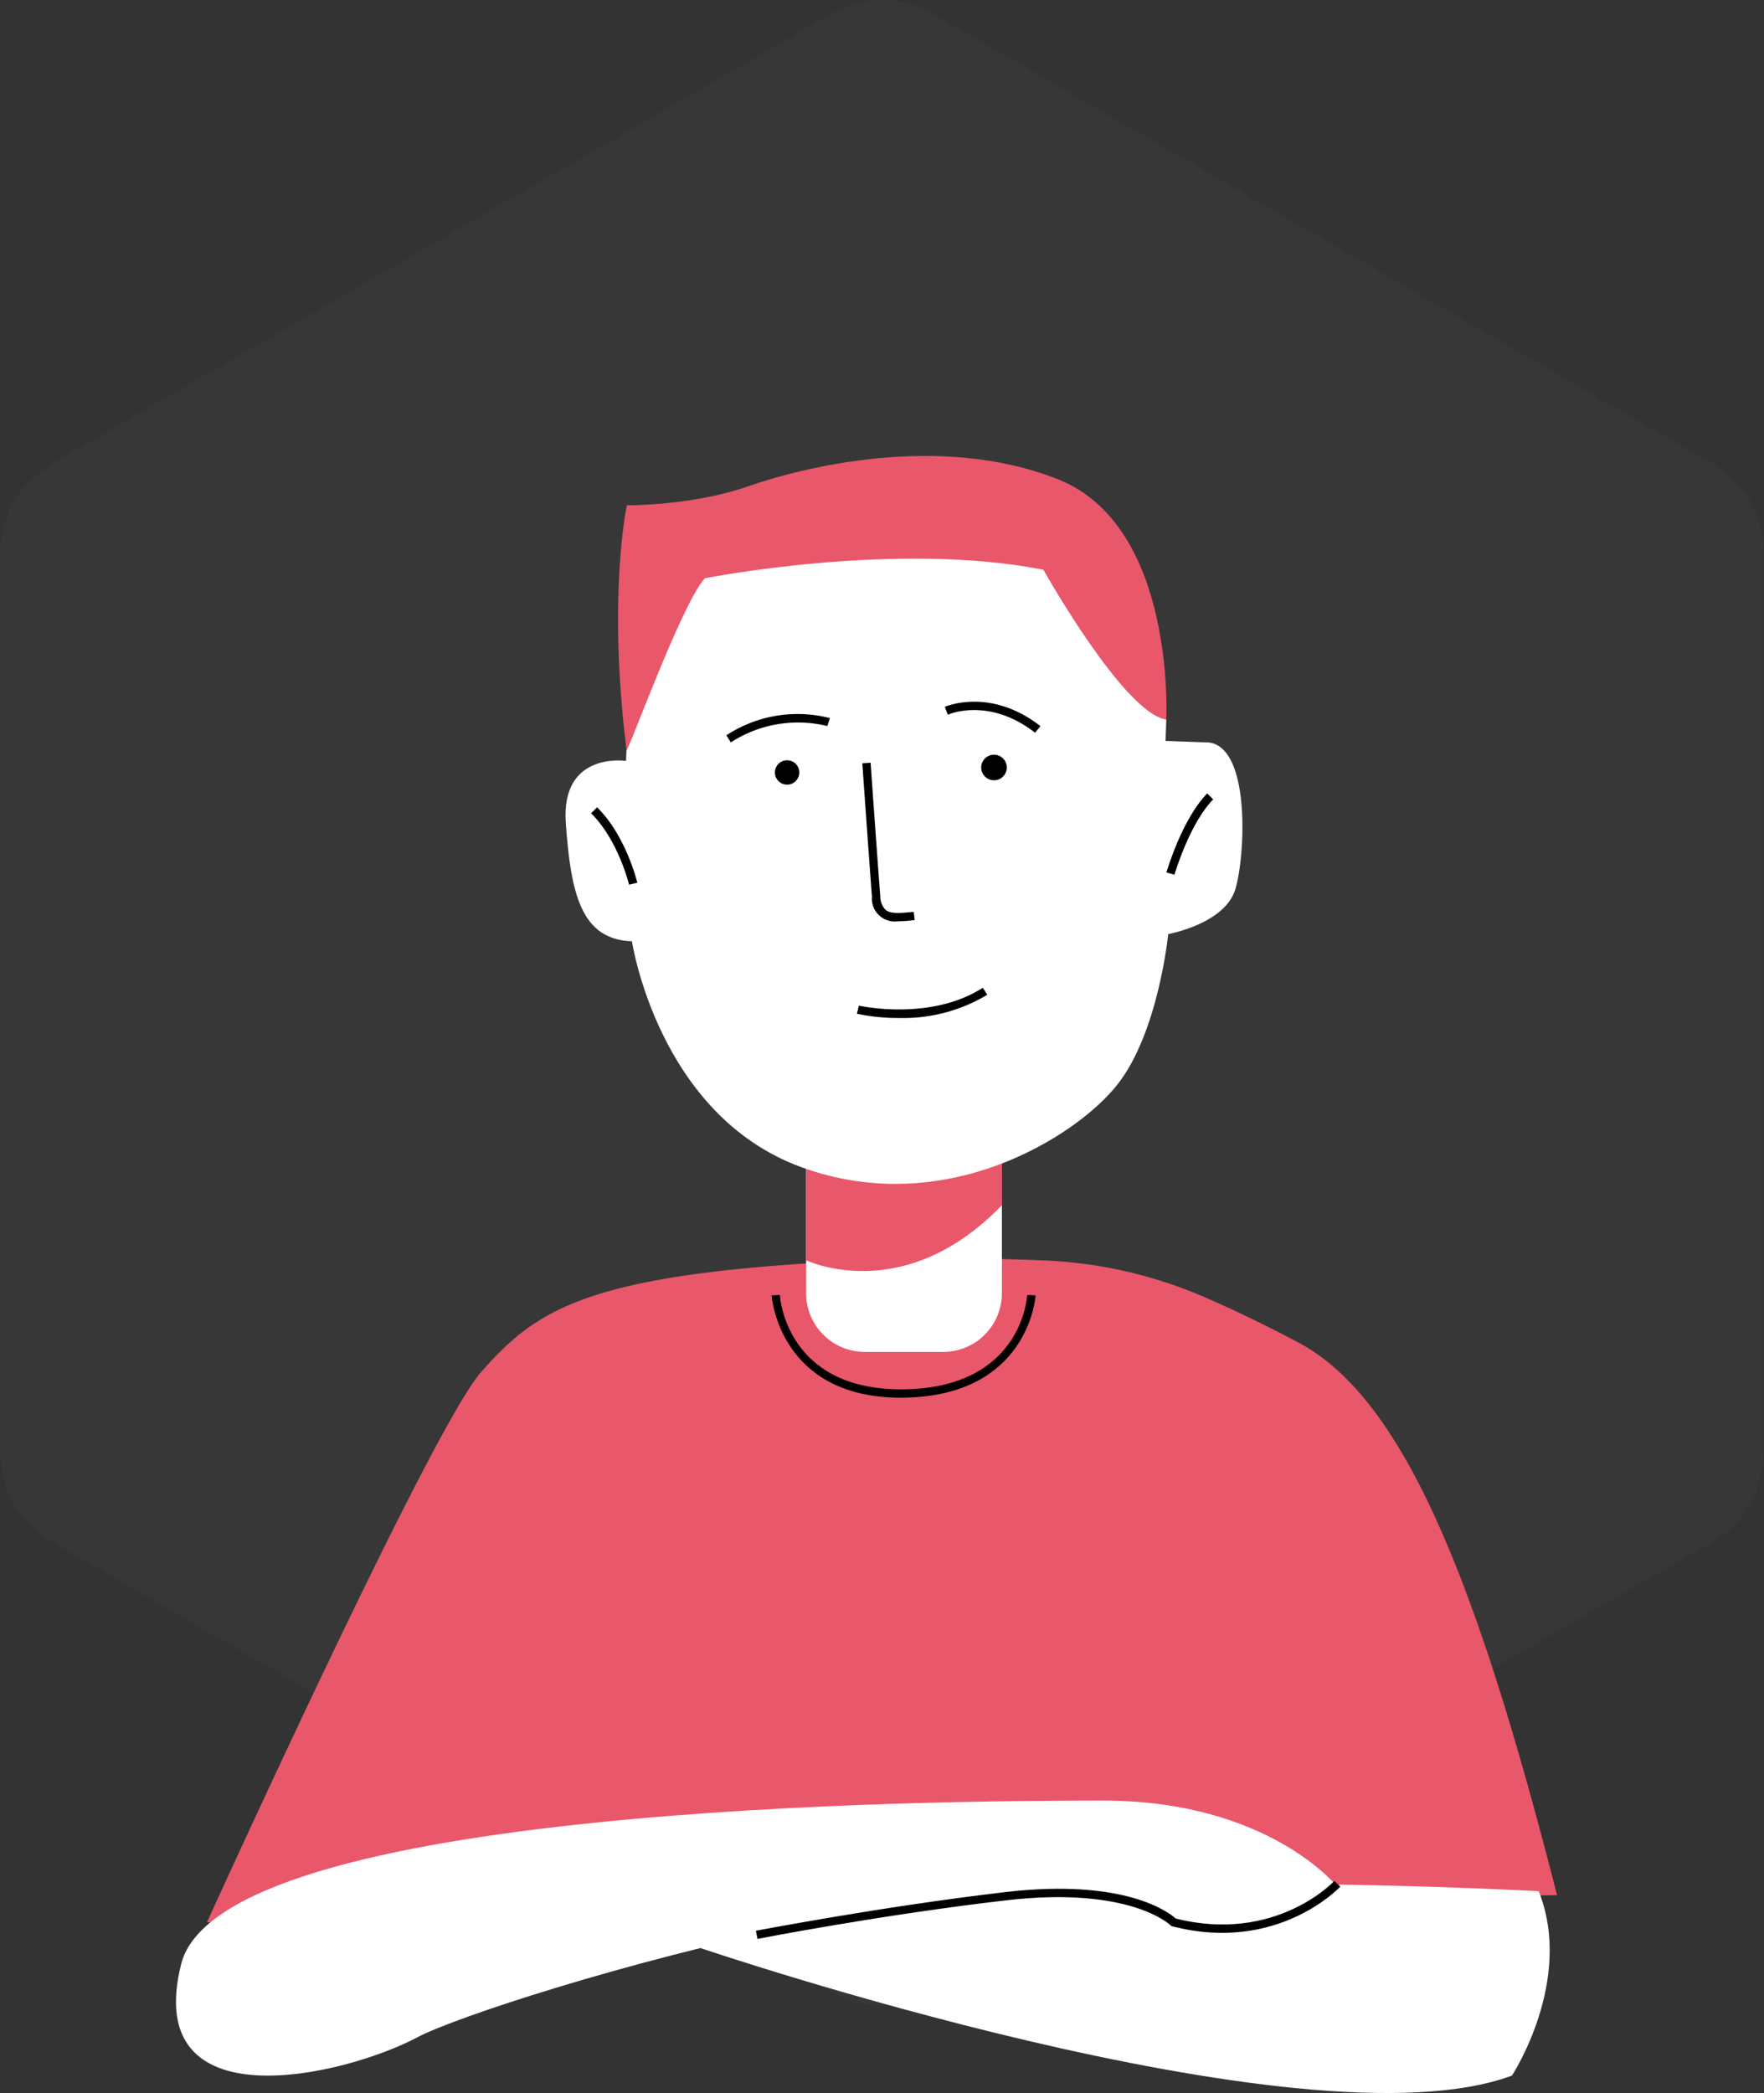
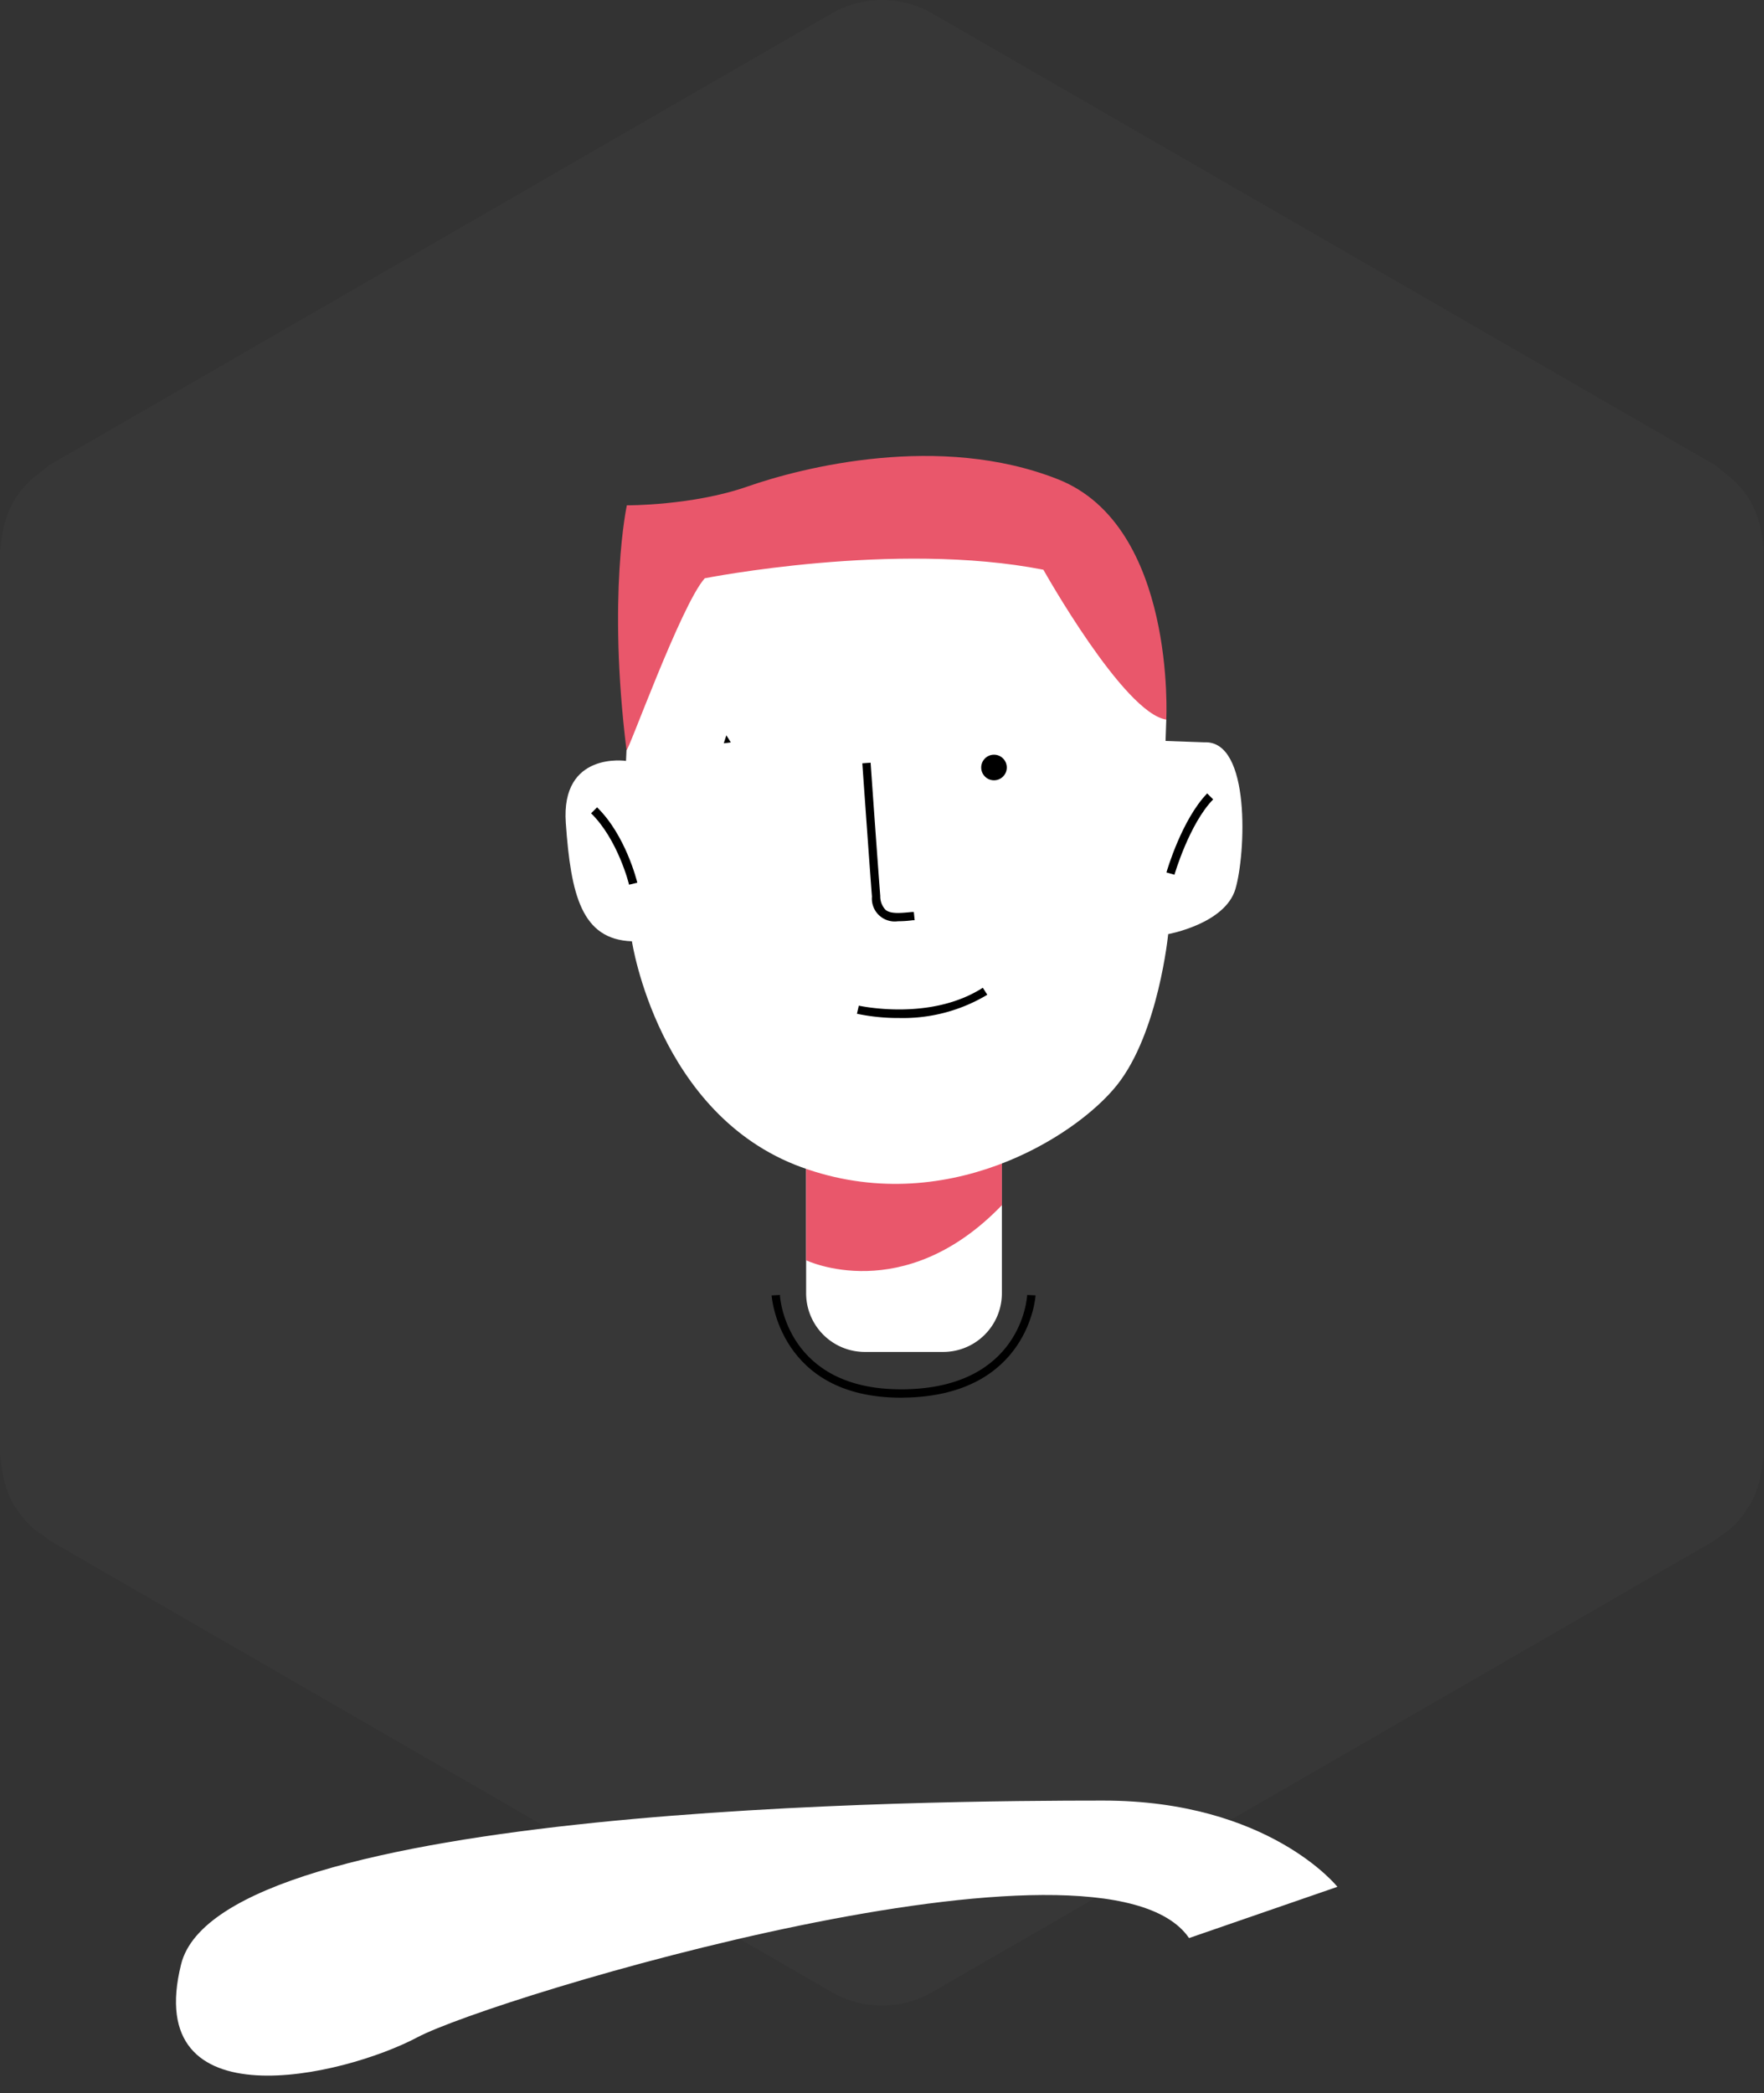
<svg xmlns="http://www.w3.org/2000/svg" id="Layer_1" data-name="Layer 1" viewBox="0 0 295 350">
  <rect x="0" y="0" width="295" height="350" fill="#333333" stroke="none" />
  <defs>
    <style>.cls-1,.cls-3{fill:#fff;}.cls-1{opacity:0.02;}.cls-2{fill:#e9576b;}</style>
  </defs>
  <path class="cls-1" d="M294.82,90.93c0-.52-.11-1-.2-1.53a16.54,16.54,0,0,0-1.85-5.51.42.42,0,0,1,0-.06l0,0a16.75,16.75,0,0,0-3.84-4.35c-.41-.34-.79-.65-1.23-1s-.66-.58-1.05-.8L155.9,2.24a16.85,16.85,0,0,0-16.8,0L8.4,77.69c-.39.22-.68.55-1.05.81s-.81.6-1.21.93a16.62,16.62,0,0,0-3.85,4.36l0,0a.08.08,0,0,0,0,.06A16.54,16.54,0,0,0,.38,89.4a13.39,13.39,0,0,0-.21,1.53c0,.44-.17.87-.17,1.31V243.12c0,.45.14.87.17,1.31A13.56,13.56,0,0,0,.38,246a16.41,16.41,0,0,0,1.85,5.5.07.07,0,0,0,0,.06c.15.27.38.46.55.72A16.92,16.92,0,0,0,4.94,255a16.43,16.43,0,0,0,2.36,1.81c.38.27.69.61,1.1.85l.11.06,0,0L139.1,333.12a16.8,16.8,0,0,0,16.8,0l130.57-75.36,0,0,.1-.06a13.54,13.54,0,0,0,1.11-.85,12.75,12.75,0,0,0,4.5-4.58c.17-.26.4-.45.55-.72l0-.06a16.41,16.41,0,0,0,1.85-5.5c.09-.53.16-1,.2-1.54s.18-.86.18-1.31V92.24C295,91.8,294.86,91.37,294.82,90.93Z" />
-   <path class="cls-2" d="M34.61,321.44s37.5-82.56,45.84-92,15.91-15.15,49.25-17.8a375.28,375.28,0,0,1,45-.87,75.28,75.28,0,0,1,26.89,6.2c4.38,1.9,9.64,4.39,15.57,7.54C235,234,247.13,265,260.39,316.9Z" />
-   <path class="cls-3" d="M117.14,325.75S218,360,252.85,347.08c0,0,10.44-15.93,4.47-30.84,0,0-112.74-6.29-140.18,9.51" />
  <path class="cls-3" d="M223.66,315.51s-11.46-14.42-39.19-14.42-147.53.74-154.18,27.36,27,18.85,39.56,12.2,114.62-37.56,129-16.57Z" />
-   <path d="M126.68,324.22l-.27-1.37c.2,0,20.71-4,41.81-6.47,19.94-2.3,27.26,3.41,28.39,4.43,16.69,4.2,26.44-6.17,26.54-6.28l1,.94c-.11.12-10.46,11.18-28.09,6.65l-.19-.05-.13-.14c-.06-.06-6.77-6.55-27.39-4.17C147.33,320.19,126.88,324.18,126.68,324.22Z" />
  <path class="cls-3" d="M134.81,186.25h32.74a0,0,0,0,1,0,0v30a9.82,9.82,0,0,1-9.82,9.82h-13.1a9.82,9.82,0,0,1-9.82-9.82v-30a0,0,0,0,1,0,0Z" />
  <path class="cls-2" d="M134.81,210.74s16.31,7.85,32.74-9.21V186.25H134.81Z" />
  <path class="cls-3" d="M104.69,127.24s-10.92-1.66-10.07,10.37,2.64,19.5,11.06,19.79c0,0,4.35,29,28.3,37.76s45.89-5,52.83-13.73,8.55-25.23,8.55-25.23,9.51-1.71,11.24-7.53,2.61-24.89-5.17-24.54l-6.51-.23.12-3.57L177.75,90l-64.91,1.31-8.07,34.14Z" />
  <path class="cls-2" d="M104.77,125.41c.11.86,9.09-24.24,13.09-28.71,0,0,31.81-6.32,56.63-1.43,0,0,13.44,24,20.55,25.06,0,0,1.68-32.35-18.1-40.18s-42.77-2-51.95,1.21-20.16,3.14-20.16,3.14S101.56,99.49,104.77,125.41Z" />
  <path d="M150.42,170.23a33.57,33.57,0,0,1-7.11-.71l.31-1.35c.12,0,11.91,2.67,20.74-3l.75,1.17A27.38,27.38,0,0,1,150.42,170.23Z" />
  <circle cx="166.23" cy="128.34" r="2.14" />
-   <circle cx="131.63" cy="129.17" r="2.04" />
-   <path d="M173.1,122.52c-7.65-5.94-14.31-3.16-14.59-3L158,118.2c.31-.13,7.68-3.25,16,3.22Z" />
-   <path d="M122.22,124.14l-.75-1.18a21.71,21.71,0,0,1,17.32-2.88l-.43,1.33A20.64,20.64,0,0,0,122.22,124.14Z" />
+   <path d="M122.22,124.14l-.75-1.18l-.43,1.33A20.64,20.64,0,0,0,122.22,124.14Z" />
  <path d="M150.16,154.05a3.82,3.82,0,0,1-4.34-4.12c-.32-4-1.6-22.11-1.61-22.29l1.39-.1c0,.18,1.29,18.32,1.61,22.28a3.26,3.26,0,0,0,.88,2.32c.85.71,2.51.55,4.43.36l.3,0,.14,1.38-.31,0C151.77,154,150.93,154.05,150.16,154.05Z" />
  <path d="M196.41,146.27l-1.34-.38c.1-.36,2.58-8.84,6.81-13.22l1,1C198.89,137.77,196.43,146.19,196.41,146.27Z" />
  <path d="M105.2,147.94c0-.08-1.87-7.57-6.35-11.94l1-1c4.77,4.65,6.65,12.28,6.73,12.6Z" />
  <path d="M150.67,233.72c-20.39,0-21.62-16.93-21.63-17.1l1.39-.08c0,.64,1.19,15.78,20.24,15.78h.5c19.53-.27,20.58-15.15,20.61-15.78l1.4.07c0,.17-1.12,16.81-22,17.1Z" />
</svg>